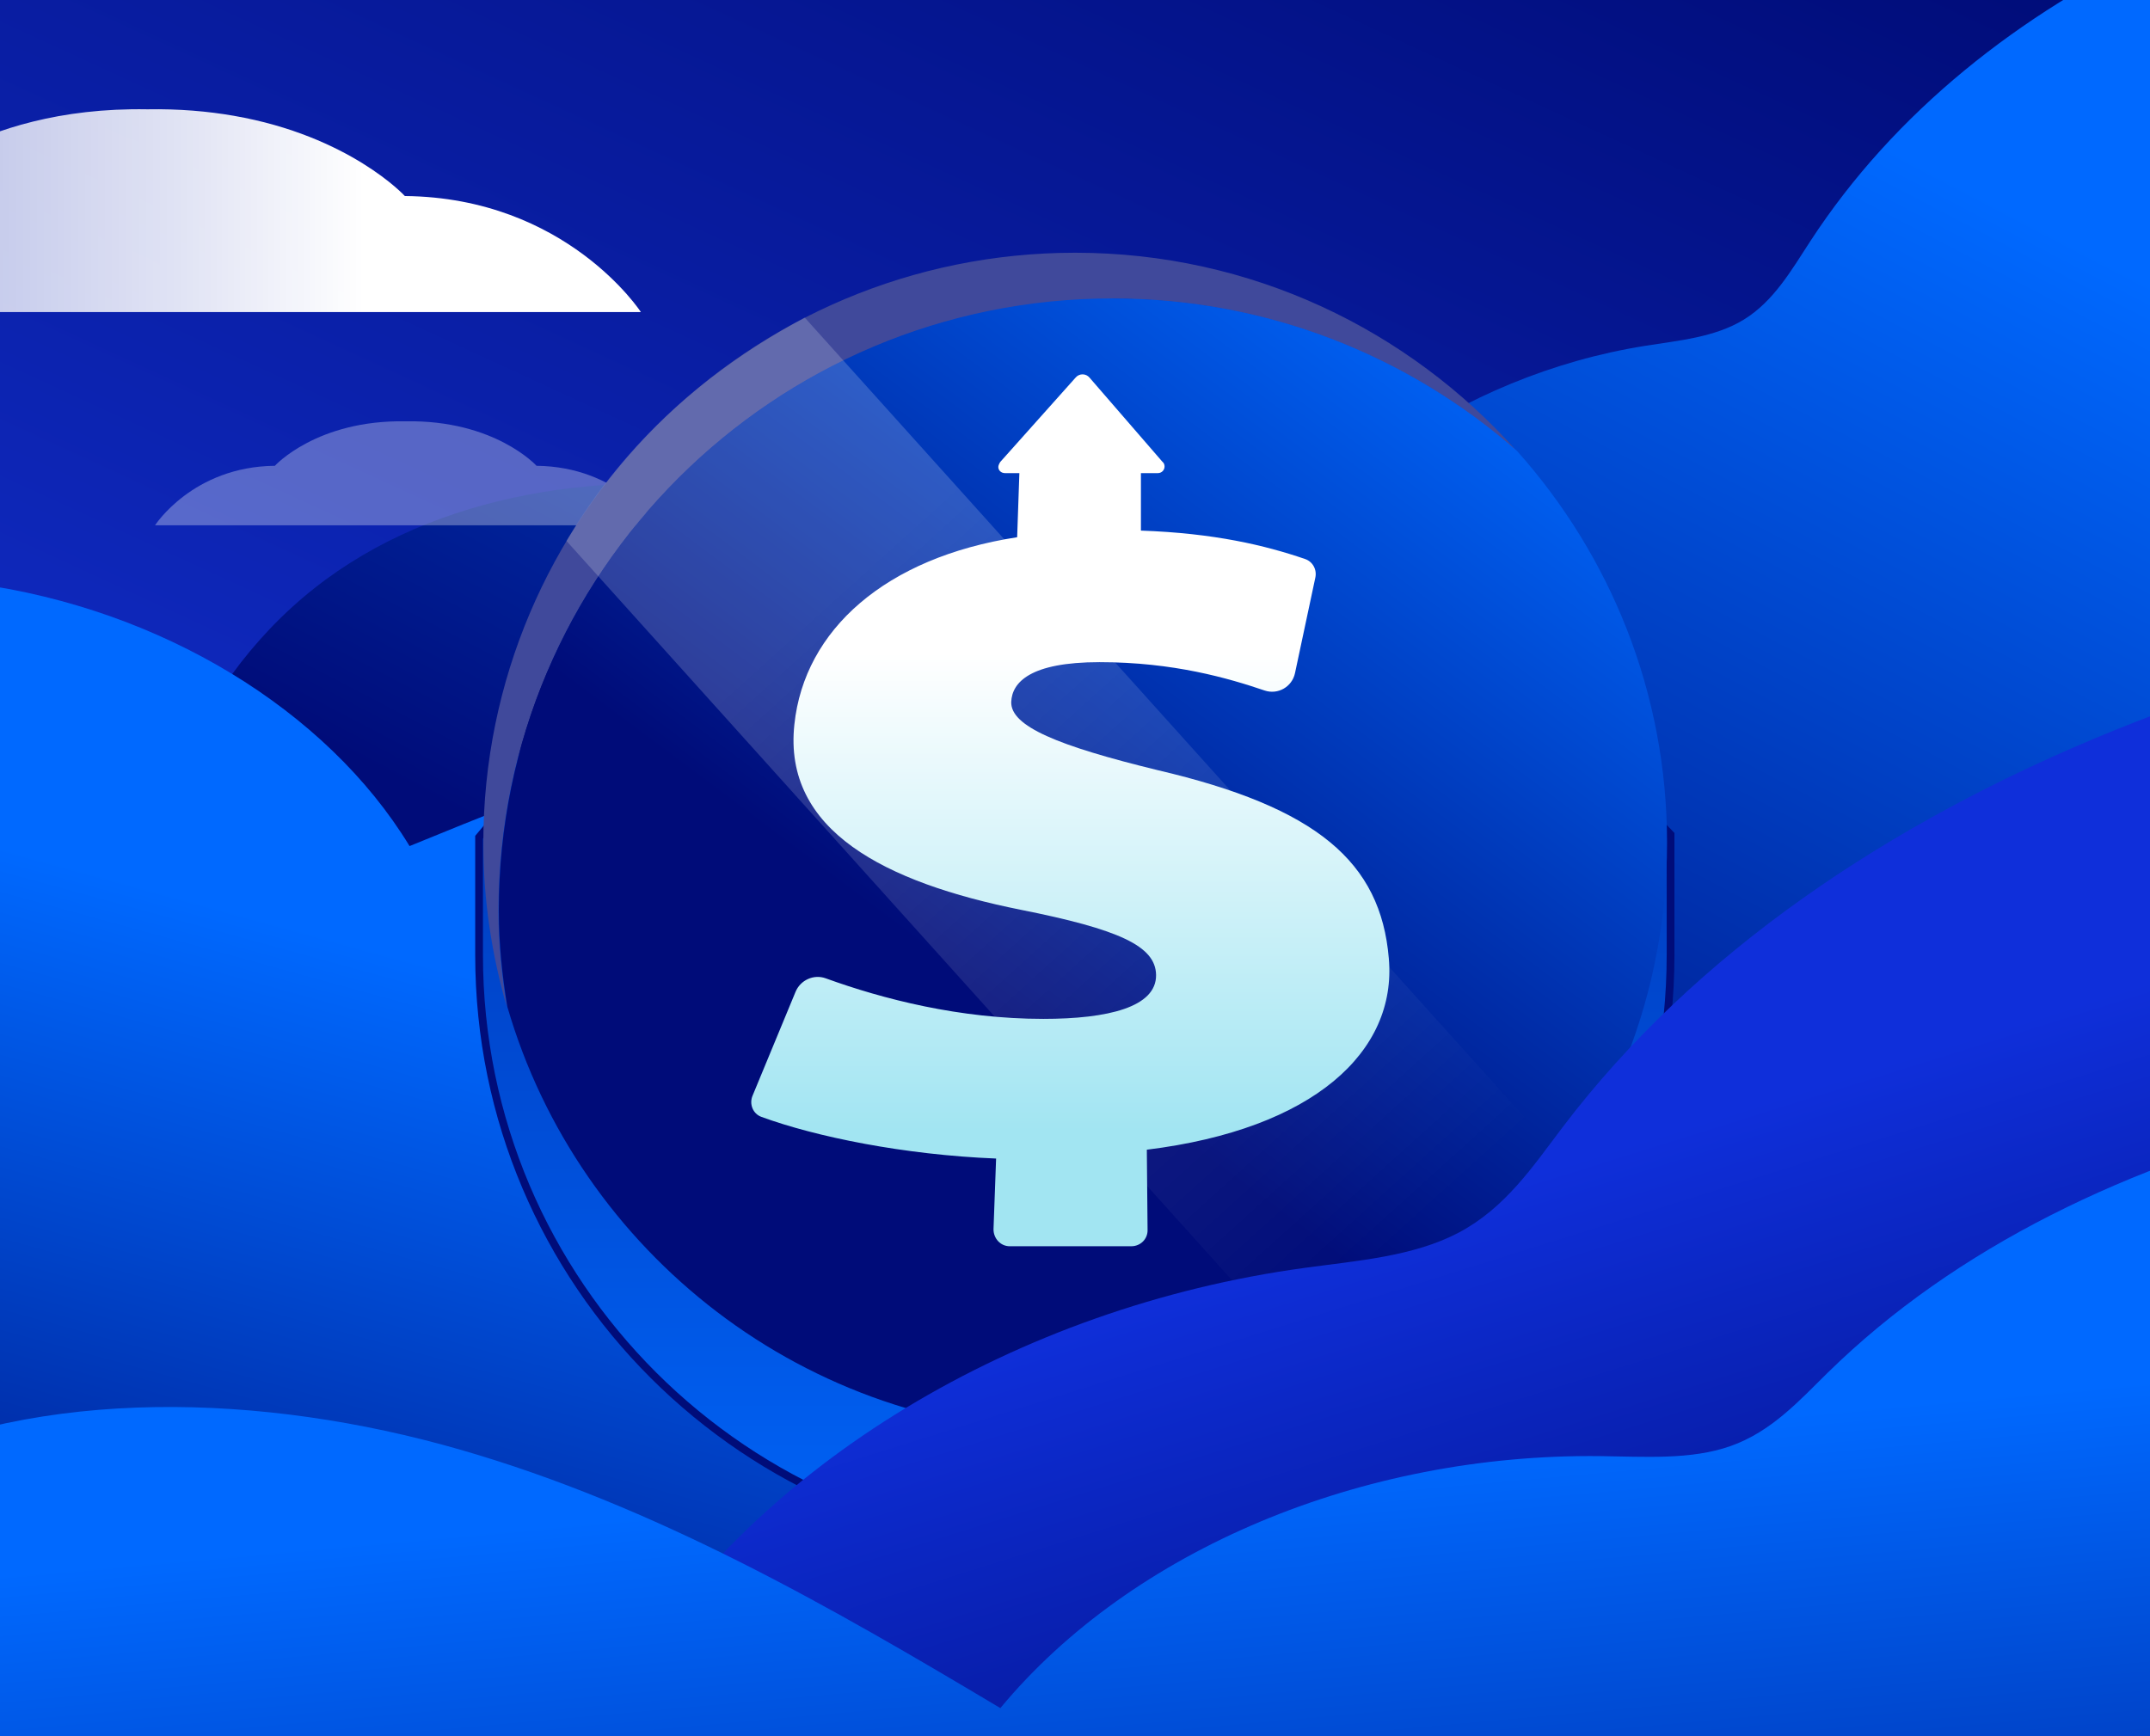
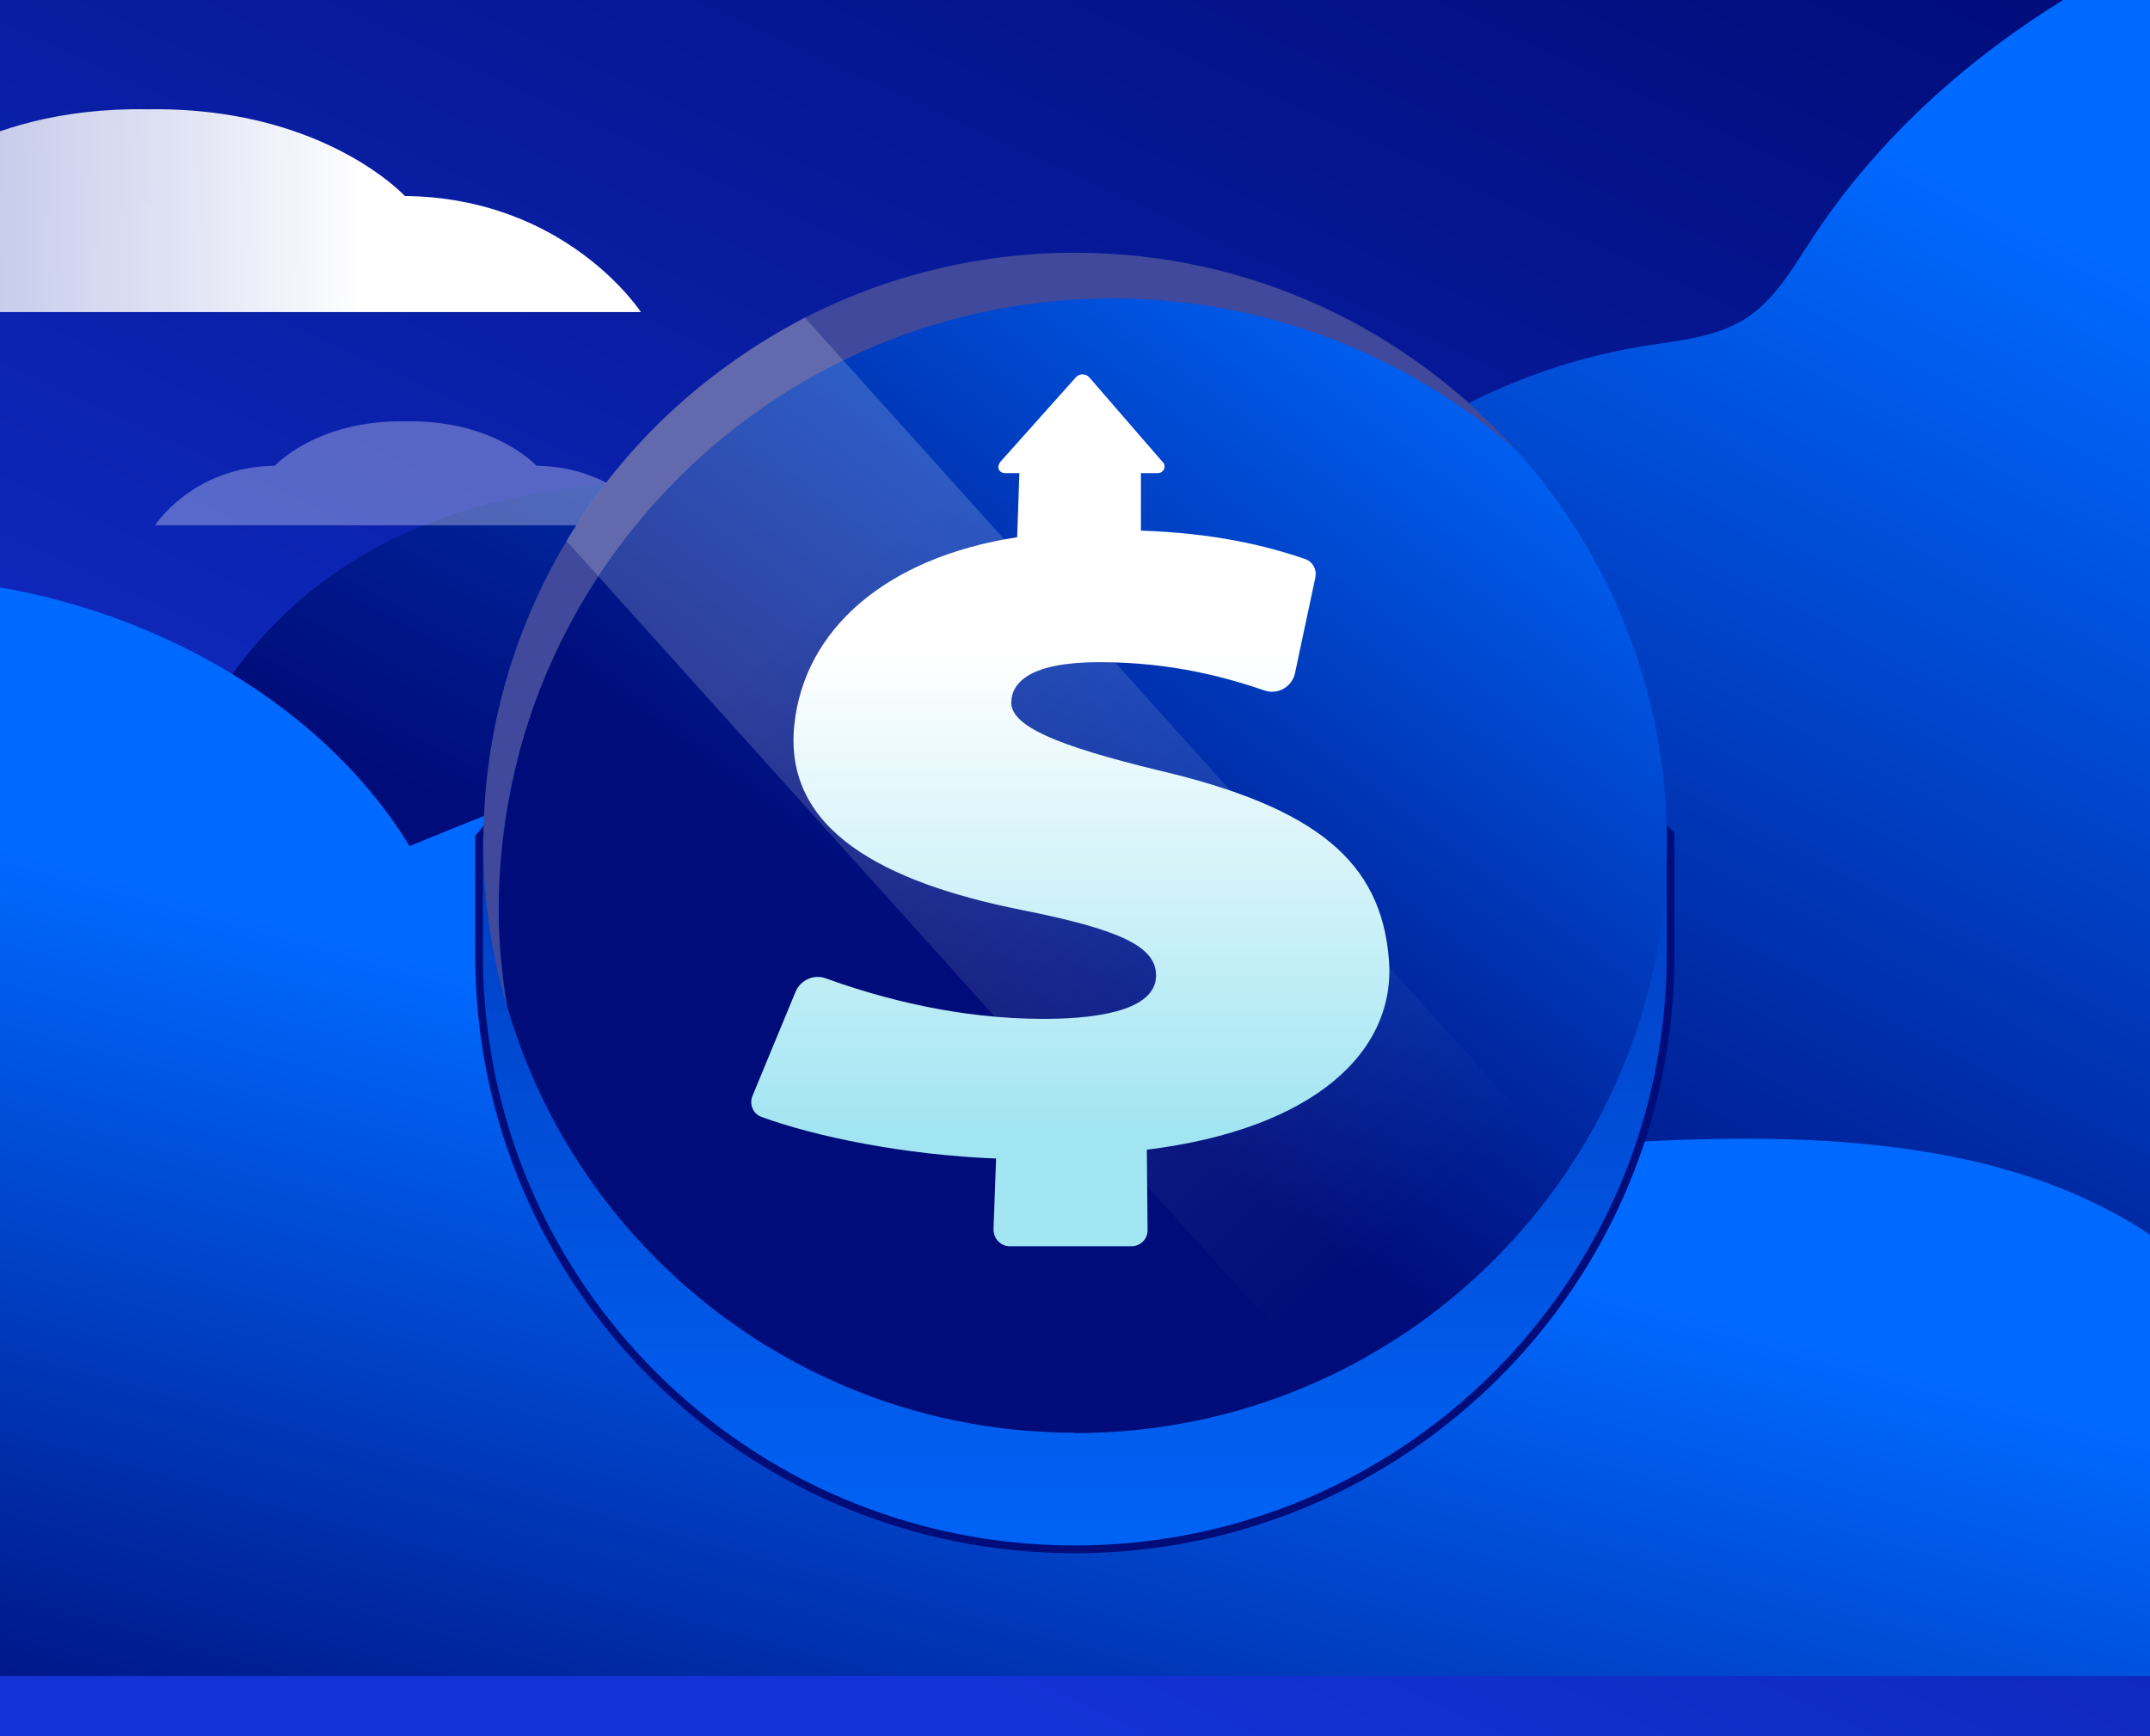
<svg xmlns="http://www.w3.org/2000/svg" fill="none" height="336" viewBox="0 0 416 336" width="416">
  <filter id="a" color-interpolation-filters="sRGB" filterUnits="userSpaceOnUse" height="291.679" width="272.037" x="71.946" y="28.911">
    <feFlood flood-opacity="0" result="BackgroundImageFix" />
    <feColorMatrix in="SourceAlpha" result="hardAlpha" type="matrix" values="0 0 0 0 0 0 0 0 0 0 0 0 0 0 0 0 0 0 127 0" />
    <feOffset dy="6" />
    <feGaussianBlur stdDeviation="10" />
    <feColorMatrix type="matrix" values="0 0 0 0 0 0 0 0 0 0 0 0 0 0 0 0 0 0 0.33 0" />
    <feBlend in2="BackgroundImageFix" mode="normal" result="effect1_dropShadow_1351_11078" />
    <feBlend in="SourceGraphic" in2="effect1_dropShadow_1351_11078" mode="normal" result="shape" />
  </filter>
  <linearGradient id="b" gradientUnits="userSpaceOnUse" x1="370.714" x2="208" y1="-17.524" y2="336">
    <stop offset="0" stop-color="#000c79" />
    <stop offset="1" stop-color="#1433d6" />
  </linearGradient>
  <linearGradient id="c" gradientUnits="userSpaceOnUse" x1="223.964" x2="336.339" y1="227.913" y2="13.064">
    <stop offset="0" stop-color="#000c79" />
    <stop offset="1" stop-color="#0069ff" />
  </linearGradient>
  <linearGradient id="d" gradientUnits="userSpaceOnUse" x1="-157.817" x2="-86.614" y1="303.493" y2="44.651">
    <stop offset="0" stop-color="#000c79" />
    <stop offset=".658" stop-color="#0069ff" />
  </linearGradient>
  <linearGradient id="e" gradientUnits="userSpaceOnUse" x1="207.965" x2="207.965" y1="317.608" y2="-37.015">
    <stop offset="0" stop-color="#0069ff" />
    <stop offset="1" stop-color="#000c79" />
  </linearGradient>
  <linearGradient id="f" gradientUnits="userSpaceOnUse" x1="-47.523" x2="208.761" y1="277.969" y2="-64.502">
    <stop offset=".04" stop-color="#000c79" />
    <stop offset=".505" stop-color="#000c79" />
    <stop offset=".89" stop-color="#0069ff" />
  </linearGradient>
  <linearGradient id="g" gradientUnits="userSpaceOnUse" x1="279.309" x2="133.963" y1="238.417" y2="77.63">
    <stop offset=".04" stop-color="#fff" stop-opacity="0" />
    <stop offset=".81" stop-color="#fff" />
  </linearGradient>
  <linearGradient id="h" gradientUnits="userSpaceOnUse" x1="207.03" x2="207.03" y1="233.396" y2="111.873">
    <stop offset=".17" stop-color="#a2e5f2" />
    <stop offset=".93" stop-color="#fff" />
  </linearGradient>
  <linearGradient id="i" gradientUnits="userSpaceOnUse" x1="259" x2="299.554" y1="239" y2="368.581">
    <stop offset="0" stop-color="#0f2fda" />
    <stop offset="1" stop-color="#000c79" />
  </linearGradient>
  <linearGradient id="j" gradientUnits="userSpaceOnUse" x1="361.453" x2="341.829" y1="443.405" y2="225.297">
    <stop offset="0" stop-color="#000c79" />
    <stop offset=".779" stop-color="#0069ff" />
  </linearGradient>
  <linearGradient id="k" gradientUnits="userSpaceOnUse" x1="-67.007" x2="124" y1="40.767" y2="40.767">
    <stop offset=".19" stop-color="#fff" stop-opacity=".7" />
    <stop offset=".31" stop-color="#fff" stop-opacity=".75" />
    <stop offset=".54" stop-color="#fff" stop-opacity=".88" />
    <stop offset=".72" stop-color="#fff" />
  </linearGradient>
  <clipPath id="l">
    <path d="m0 0h416v336h-416z" />
  </clipPath>
  <g clip-path="url(#l)">
    <path d="m0 0h416v336h-416z" fill="url(#b)" />
    <path d="m508.703-32.519c-61.979 3.357-125.791 29.116-158.425 79.193-3.633 5.572-7.067 11.615-12.864 15.176-5.599 3.435-12.533 4.032-19.109 5.08-35.638 5.676-67.798 28.325-83.847 59.037-27.528-13.138-55.768-26.041-86.183-30.723-30.421-4.681-63.795-.115-87.464 18.606-24.546 19.412-34.992 50.717-38.332 80.859-42.788-4.331-90.594-7.358-124.135 18.213-21.476 16.369-32.8 41.536-48.458 63.038-15.657 21.502-42.975 33.755-67.869 36.761h726.68v-345.23z" fill="url(#c)" />
    <path d="m-195 27.435c61.979 2.887 125.791 25.04 158.426 68.109 3.633 4.792 7.067 9.989 12.864 13.051 5.598 2.955 12.533 3.468 19.108 4.369 35.638 4.882 67.798 24.36 83.848 50.774 27.528-11.3 55.768-22.397 86.183-26.423 30.421-4.026 63.796-.099 87.464 16.002 24.547 16.694 34.992 43.617 38.332 69.54 42.788-3.724 90.595-6.327 124.135 15.664 21.477 14.078 32.8 35.723 48.458 54.215 15.657 18.491 42.975 29.03 67.87 31.615h-726.681v-296.907z" fill="url(#d)" />
    <path d="m53.184 90.143s8.081-8.914 25.314-8.61c17.232-.304 25.313 8.61 25.313 8.61 15.888.162 23.189 11.513 23.189 11.513h-97s7.301-11.355 23.189-11.513z" fill="#fff" opacity=".31" />
    <g filter="url(#a)">
      <path d="m92.871 155.824-.174.208v.272 22.536c0 63.531 51.592 114.999 115.269 114.999s115.269-51.468 115.269-114.999v-23.035-.301l-.209-.218-3.076-3.205c-12.088-50.579-57.586-88.24-111.984-88.24-54.408 0-99.912 37.673-111.991 88.266z" fill="url(#e)" stroke="#000c79" stroke-width="1.5" />
      <path d="m215.255 51.825c30.023 0 57.33 11.197 78.276 29.525-20.946-23.535-51.47-38.44-85.496-38.44-63.264 0-114.519 51.134-114.519 114.249 0 11.054 1.644 21.68 4.575 31.807-1.001-6.062-1.644-12.267-1.644-18.614 0-65.397 53.185-118.456 118.736-118.456z" fill="#40499b" />
      <path d="m208.035 271.337c63.264 0 114.519-51.134 114.519-114.249 0-29.097-11.009-55.627-29.023-75.809-20.874-18.328-48.252-29.525-78.276-29.525-65.552 0-118.736 53.059-118.736 118.456 0 6.348.643 12.552 1.644 18.614 13.796 47.568 57.76 82.442 109.872 82.442z" fill="url(#f)" />
      <path d="m296.321 211.646-47.109 42.148-139.61-155.113c11.724-19.683 27.593-33.305 46.108-43.218l140.539 156.183z" fill="url(#g)" fill-opacity=".18" />
      <path d="m268.721 179.481c-1.573-18.685-13.94-29.24-44.75-36.443-19.3-4.706-28.45-8.486-28.308-13.193.143-3.78 3.646-7.702 17.085-7.702 14.369 0 25.02 3.138 31.954 5.491 2.574.856 5.29-.713 5.862-3.352l3.931-18.471c.358-1.569-.5-3.138-2.001-3.637-7.72-2.639-17.514-4.992-31.739-5.491v-11.125h3.288c.715 0 1.287-.571 1.287-1.284 0-.357-.143-.713-.429-.927l-14.083-16.26c-.715-.856-2.001-.856-2.716 0l-14.583 16.331s-.358.571-.358.927c0 .713.572 1.212 1.287 1.212h2.788l-.429 12.409c-25.448 3.923-41.175 17.901-43.105 36.229-2.216 20.539 17.514 30.595 43.82 35.872 18.944 3.78 26.092 6.989 26.164 12.623.071 6.205-9.294 8.487-21.803 8.487-16.227 0-31.096-3.851-42.105-7.845-2.359-.856-4.932.357-5.862 2.639l-8.292 20.04c-.715 1.64.072 3.566 1.716 4.136 10.508 3.851 27.593 7.346 45.393 8.059l-.501 13.693c0 1.783 1.358 3.28 3.146 3.28h23.518c1.787 0 3.217-1.426 3.145-3.209l-.143-15.476c32.383-3.993 48.396-19.041 46.823-37.013z" fill="url(#h)" />
    </g>
-     <path d="m550 111.721c-96.889 4.511-196.644 39.13-247.66 106.434-5.679 7.488-11.048 15.61-20.11 20.396-8.751 4.616-19.592 5.419-29.871 6.826-55.711 7.629-105.986 38.068-131.075 79.345-43.034-17.658-87.18-34.999-134.727-41.291-47.556-6.292-99.729-.155-136.729 25.006-38.372 26.089-54.702 68.162-59.923 108.672-66.889-5.821-141.623-9.889-194.055 24.477-33.573 22.001-51.275 55.825-75.752 84.722-24.477 28.898-67.182 45.367-106.098 49.406h1135.991v-463.979z" fill="url(#i)" />
-     <path d="m567.839 208.989c-79.34-8.096-164.631 8.009-214.216 56.685-5.519 5.415-10.861 11.385-18.807 14.186-7.673 2.701-16.585 2.038-25.114 1.936-46.226-.55-90.774 18.159-116.143 48.766-32.874-19.627-66.691-39.132-104.603-50.04-37.919-10.909-81.088-12.246-114.205 3.773-34.345 16.609-52.685 48.928-61.804 81.324-53.699-12.874-113.988-25.273-160.763-3.624-29.95 13.858-48.415 39.285-71.796 59.873-23.382 20.587-60.094 28.825-92.229 27.389l923.867 138.052 55.803-378.309z" fill="url(#j)" />
    <path d="m78.341 37.943s-10.658-11.63-33.115-15.538c-4.994-.867-10.557-1.361-16.725-1.253-33.927-.589-49.841 16.785-49.841 16.785-31.283.318-45.659 22.454-45.659 22.454h191s-14.376-22.136-45.659-22.454z" fill="url(#k)" />
  </g>
</svg>